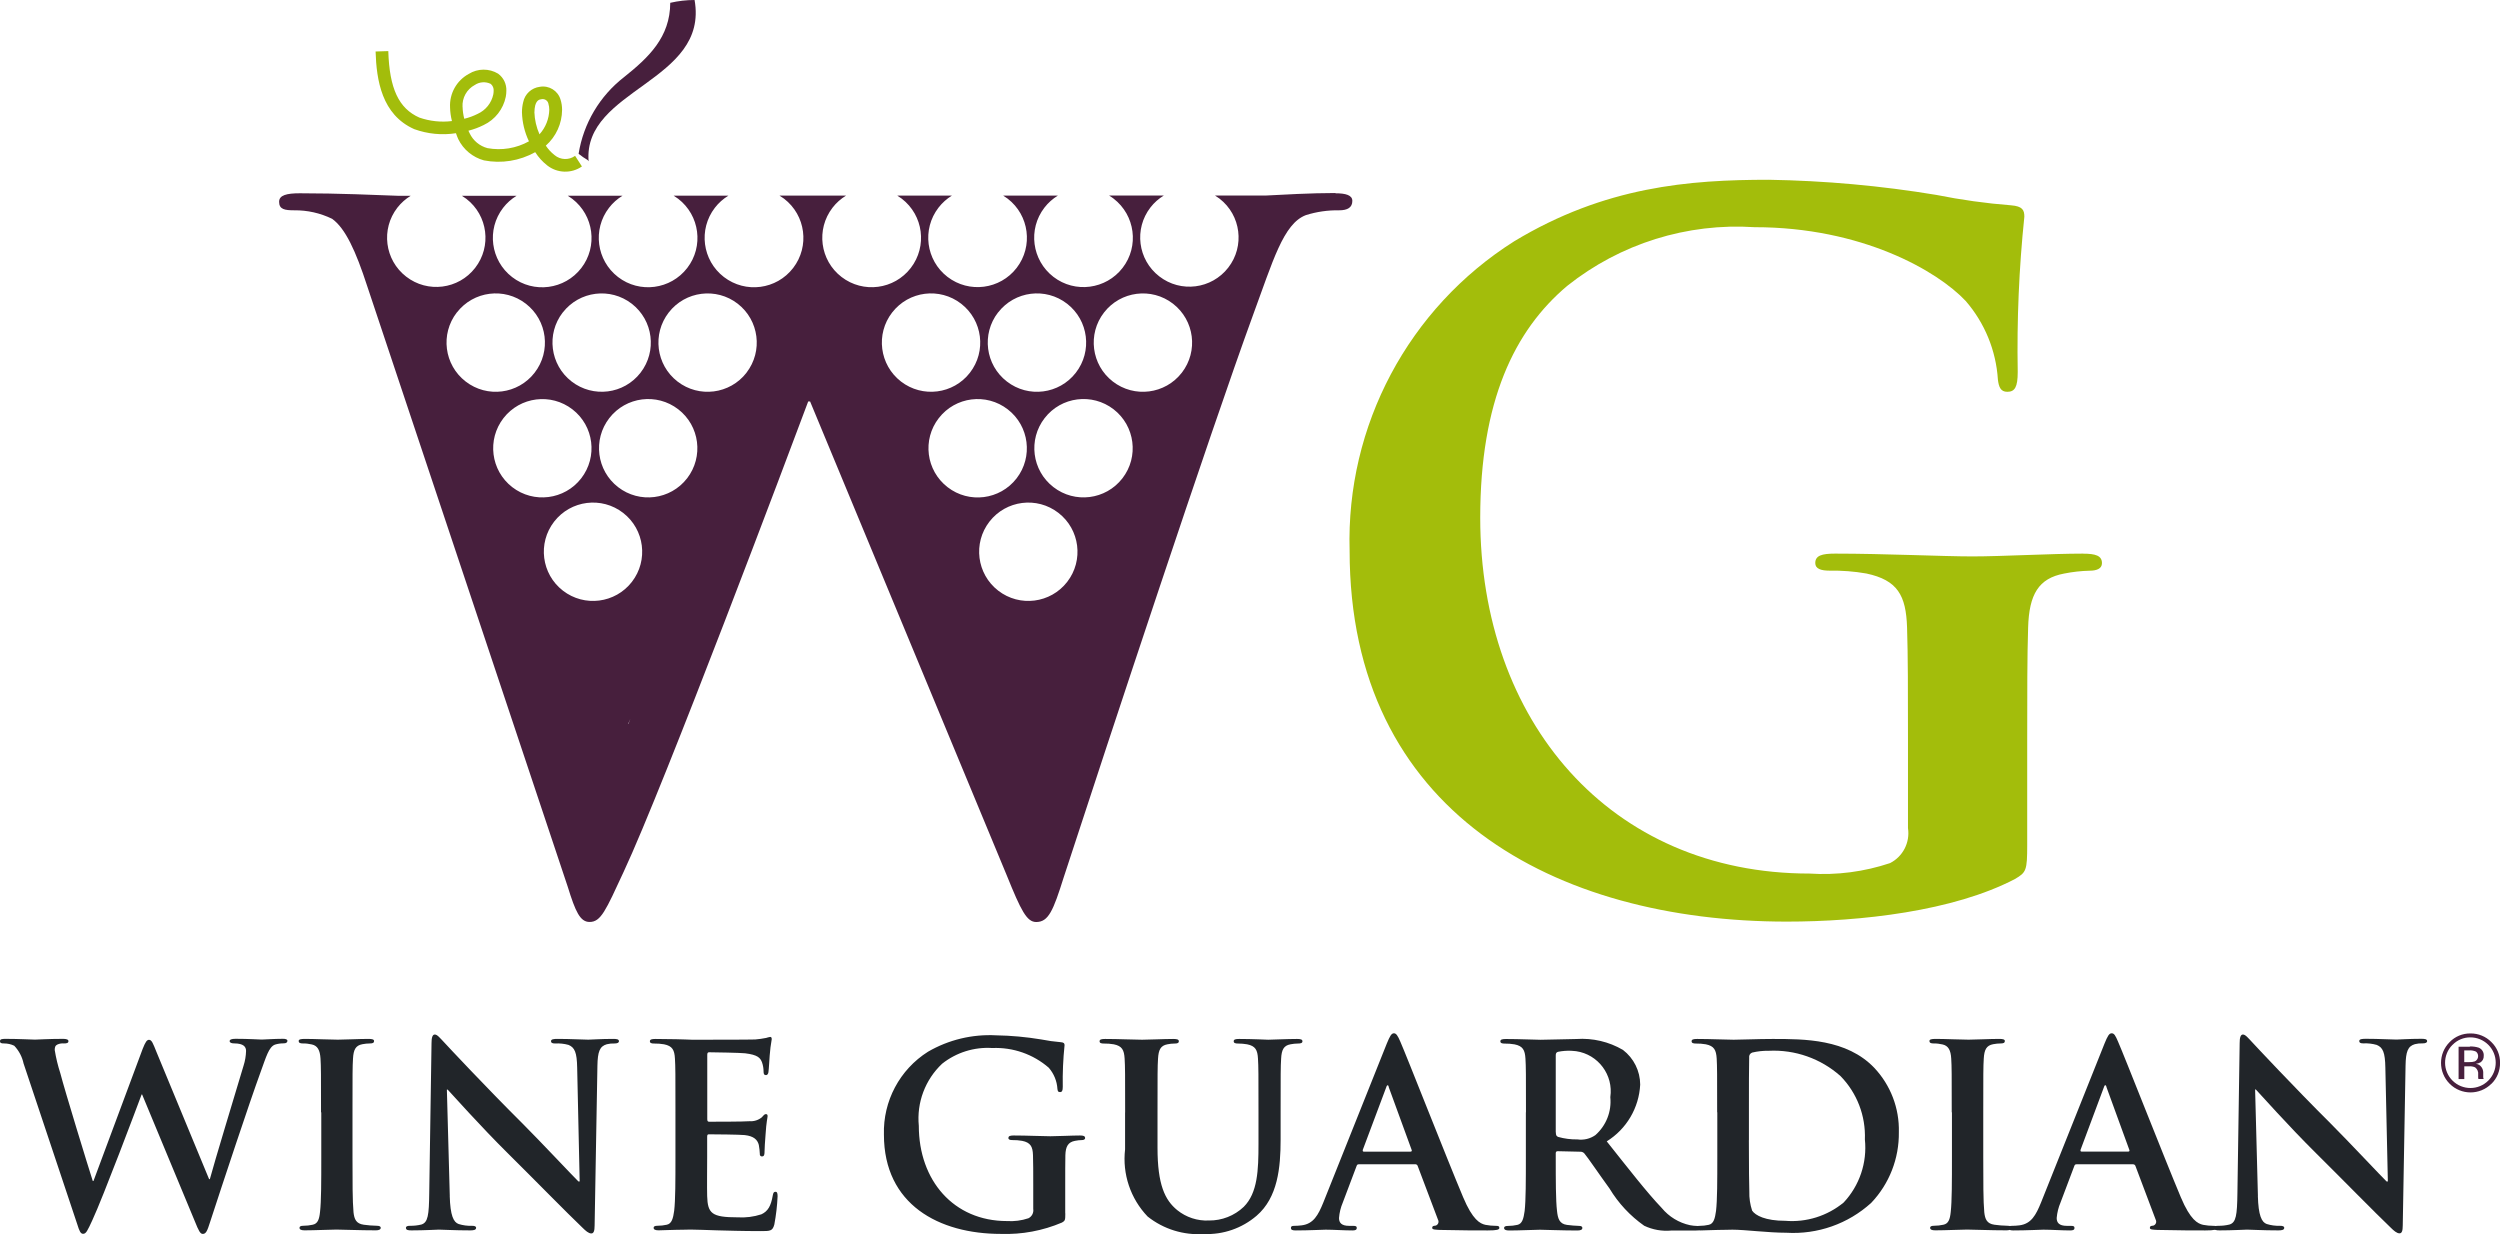
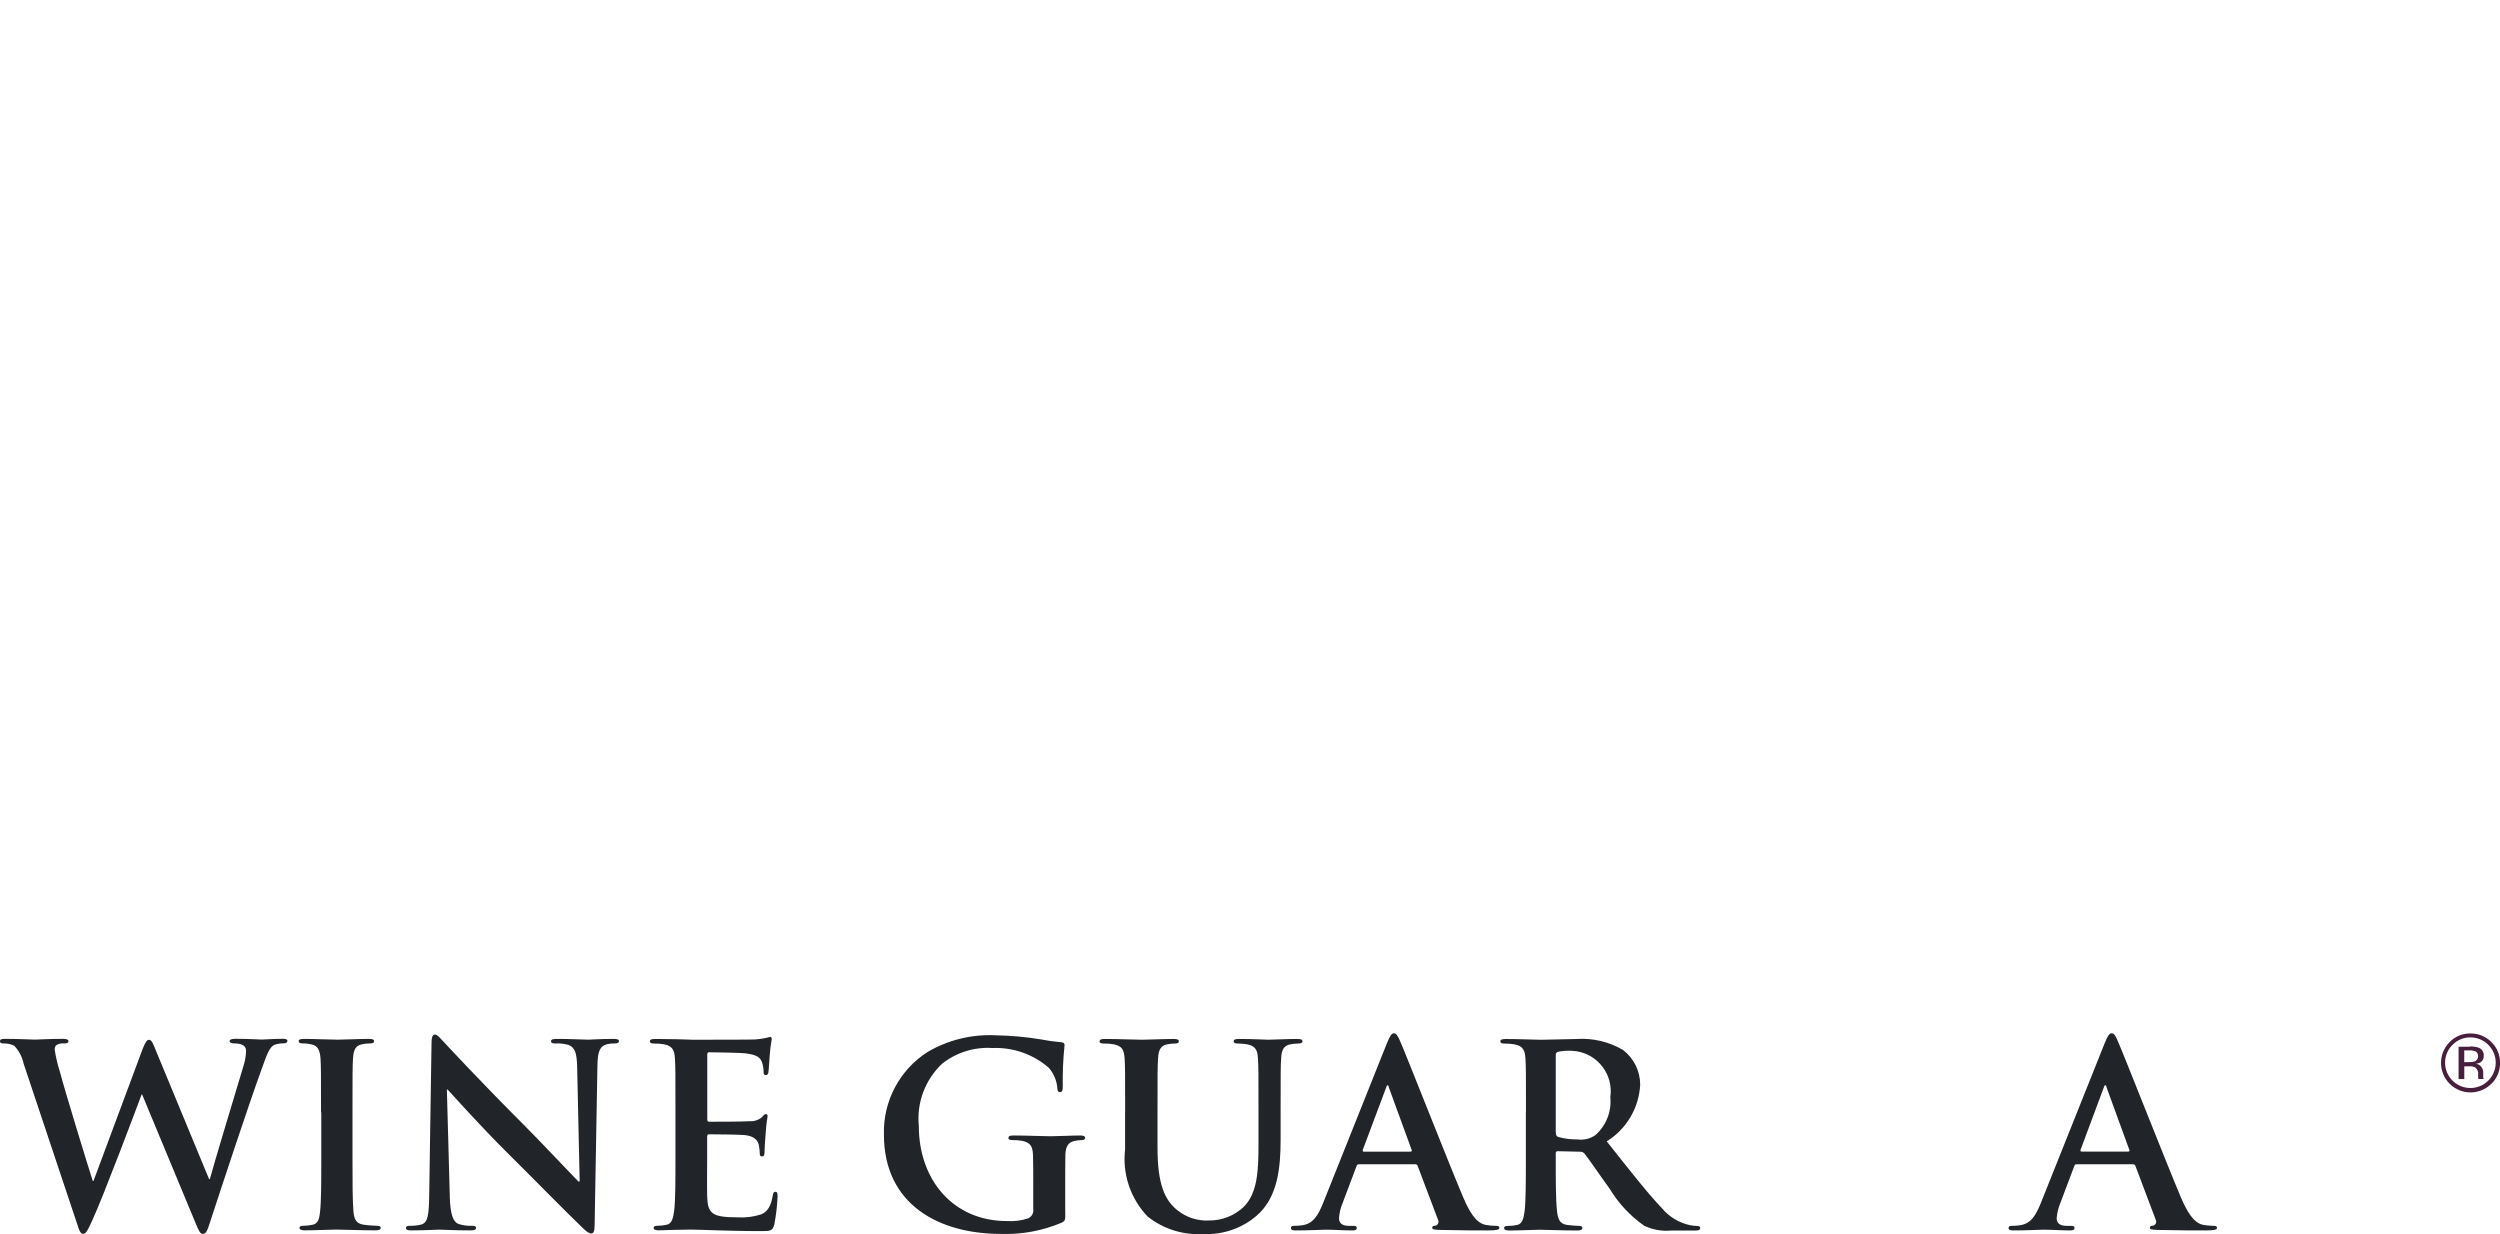
<svg xmlns="http://www.w3.org/2000/svg" id="Layer_2" data-name="Layer 2" viewBox="0 0 490.23 242">
  <defs>
    <style>
      .cls-1 {
        fill: #a3bd0b;
      }

      .cls-2 {
        fill: #212529;
      }

      .cls-3 {
        fill: #471f3d;
      }
    </style>
  </defs>
  <g id="logo">
    <g>
      <path id="Path_3223" data-name="Path 3223" class="cls-2" d="M4.63,208.58c-.27-1.32-.91-2.54-1.84-3.52-.62-.3-1.3-.45-1.99-.45-.5,0-.8-.05-.8-.45s.4-.45,1.09-.45c2.59,0,5.32.15,5.77.15s2.63-.15,5.52-.15c.69,0,1.04.15,1.04.45,0,.4-.4.45-.9.45-.42-.04-.85.03-1.24.2-.45.2-.55.55-.55,1.09.25,1.55.62,3.07,1.1,4.56.84,3.28,5.46,18.33,6.36,21.12h.14l9.64-25.89c.55-1.39.84-1.79,1.25-1.79.55,0,.8.75,1.44,2.33l10.34,24.99h.15c.89-3.34,4.87-16.44,6.61-22.25.3-.93.46-1.9.49-2.88,0-.8-.45-1.49-2.38-1.49-.49,0-.84-.15-.84-.45s.4-.45,1.15-.45c2.63,0,4.72.15,5.16.15.35,0,2.48-.15,4.13-.15.54,0,.89.1.89.4s-.25.49-.7.49c-.59,0-1.18.07-1.74.25-1.21.45-1.74,2.44-2.78,5.27-2.29,6.26-7.51,22.06-9.94,29.51-.55,1.74-.8,2.34-1.44,2.34-.49,0-.8-.59-1.54-2.44l-10.35-24.9h-.1c-.94,2.53-7.55,20.12-9.68,24.69-.94,2.04-1.21,2.63-1.79,2.63-.5,0-.74-.55-1.14-1.84l-10.53-31.54ZM62.95,218.12c0-7.55,0-8.94-.1-10.53-.1-1.69-.59-2.53-1.69-2.78-.59-.14-1.19-.21-1.79-.2-.49,0-.8-.1-.8-.49,0-.3.4-.4,1.21-.4,1.89,0,5.02.15,6.46.15,1.24,0,4.17-.15,6.06-.15.64,0,1.05.1,1.05.4,0,.4-.3.49-.8.49-.5,0-1,.06-1.49.15-1.34.25-1.74,1.09-1.84,2.81-.1,1.61-.1,2.98-.1,10.53v8.74c0,4.82,0,8.74.2,10.88.15,1.34.5,2.23,2.01,2.44.84.12,1.68.18,2.53.2.55,0,.8.15.8.4,0,.35-.4.5-.94.5-3.28,0-6.41-.15-7.75-.15-1.14,0-4.27.15-6.25.15-.65,0-.99-.15-.99-.5,0-.25.2-.4.8-.4.6,0,1.2-.07,1.78-.2.99-.2,1.29-1.04,1.44-2.48.25-2.09.25-6.03.25-10.83v-8.73h-.05ZM88.19,234.51c.1,3.87.75,5.16,1.74,5.51.84.26,1.71.38,2.59.35.55,0,.84.1.84.4,0,.4-.45.5-1.14.5-3.21,0-5.22-.15-6.16-.15-.45,0-2.78.15-5.37.15-.65,0-1.09-.05-1.09-.5,0-.3.29-.4.8-.4.75.01,1.5-.07,2.23-.25,1.29-.4,1.49-1.84,1.54-6.16l.45-29.41c0-.99.15-1.69.64-1.69s.99.65,1.84,1.54c.59.65,8.15,8.74,15.4,15.95,3.38,3.38,10.09,10.53,10.93,11.33h.24l-.49-22.31c-.05-3.03-.5-3.97-1.69-4.47-.86-.24-1.75-.33-2.64-.28-.59,0-.8-.15-.8-.45,0-.4.55-.45,1.3-.45,2.58,0,4.97.15,6.01.15.55,0,2.44-.15,4.87-.15.65,0,1.14.05,1.14.45,0,.3-.3.45-.89.45-.5-.02-1,.03-1.49.15-1.39.4-1.79,1.44-1.84,4.22l-.55,31.34c0,1.09-.2,1.54-.65,1.54-.55,0-1.14-.55-1.69-1.09-3.13-2.98-9.49-9.49-14.65-14.6-5.42-5.36-10.93-11.58-11.83-12.52h-.15l.57,20.85ZM132.45,218.12c0-7.55,0-8.94-.1-10.53-.09-1.69-.49-2.48-2.13-2.81-.64-.11-1.29-.16-1.94-.15-.55,0-.84-.1-.84-.45s.35-.45,1.09-.45c1.34,0,2.78.05,4.02.05s2.44.1,3.13.1c1.61,0,11.48,0,12.42-.05.72-.06,1.43-.16,2.13-.3.26-.09.53-.15.8-.2.25,0,.3.2.3.45-.19,1.06-.32,2.14-.4,3.21-.05.5-.15,2.68-.25,3.28-.05.25-.15.55-.5.55s-.45-.25-.45-.7c0-.61-.1-1.21-.3-1.79-.34-.9-.84-1.49-3.33-1.79-.84-.1-6.06-.2-7.06-.2-.25,0-.35.15-.35.5v12.57c0,.35.05.55.35.55,1.09,0,6.8,0,7.95-.1.86.06,1.71-.21,2.38-.75.35-.4.55-.64.8-.64s.35.1.35.4-.25,1.09-.4,3.62c-.1,1-.2,2.98-.2,3.33s0,.94-.45.94c-.22.04-.43-.1-.47-.32,0-.04,0-.08,0-.13-.03-.6-.09-1.2-.2-1.79-.25-.99-.94-1.74-2.78-1.94-.94-.1-5.86-.15-7.05-.15-.25,0-.3.2-.3.49v3.92c0,1.69-.05,6.26,0,7.7.1,3.42.9,4.17,5.96,4.17,1.58.1,3.17-.1,4.67-.59,1.29-.6,1.88-1.64,2.23-3.68.1-.55.2-.74.55-.74s.4.4.4.9c-.08,1.85-.3,3.7-.64,5.52-.35,1.29-.8,1.29-2.69,1.29-3.72,0-6.45-.1-8.59-.15s-3.68-.15-5.16-.15c-.55,0-1.64.05-2.81.05s-2.44.1-3.43.1c-.65,0-.99-.15-.99-.5,0-.25.2-.4.8-.4.6,0,1.2-.07,1.78-.2.99-.2,1.25-1.29,1.45-2.73.25-2.09.25-6.01.25-10.58v-8.75h-.02ZM208.9,237.94c0,1.34-.05,1.44-.65,1.79-3.78,1.61-7.87,2.37-11.97,2.23-12.17,0-22.95-5.76-22.95-19.47-.19-6.57,3.09-12.75,8.65-16.26,4.05-2.35,8.69-3.46,13.36-3.21,2.95.05,5.89.32,8.79.8,1.3.26,2.6.44,3.92.55.59.05.7.25.7.59-.28,2.71-.4,5.43-.35,8.15,0,.8-.15,1.04-.55,1.04s-.45-.25-.5-.64c-.09-1.52-.69-2.97-1.69-4.13-3.06-2.66-7.03-4.04-11.08-3.87-3.55-.23-7.05.87-9.84,3.08-3.32,3.13-5.01,7.62-4.57,12.17,0,10.69,6.81,18.68,17.28,18.68,1.43.09,2.86-.09,4.22-.55.68-.34,1.06-1.08.94-1.84v-4.67c0-2.49,0-4.37-.05-5.86-.05-1.69-.49-2.48-2.13-2.81-.64-.11-1.29-.16-1.94-.15-.45,0-.75-.1-.75-.4,0-.4.35-.5,1.04-.5,2.58,0,5.71.15,7.2.15s4.18-.15,5.81-.15c.64,0,.99.1.99.5,0,.29-.3.4-.64.4-.45.01-.9.06-1.34.15-1.34.25-1.84,1.09-1.89,2.81-.03,1.49-.03,3.48-.03,5.96v5.46h0ZM220.63,218.12c0-7.55,0-8.94-.1-10.53-.1-1.69-.49-2.48-2.13-2.81-.64-.11-1.29-.16-1.94-.15-.55,0-.84-.1-.84-.45s.35-.45,1.09-.45c2.63,0,5.76.15,7.25.15,1.21,0,4.32-.15,6.11-.15.74,0,1.09.1,1.09.45s-.3.45-.8.45c-.48,0-.97.05-1.44.15-1.34.25-1.74,1.09-1.84,2.81-.1,1.61-.1,2.98-.1,10.53v6.96c0,7.2,1.44,10.24,3.87,12.22,1.75,1.41,3.96,2.14,6.21,2.03,2.54.03,4.99-.93,6.83-2.68,2.73-2.73,2.89-7.2,2.89-12.32v-6.21c0-7.55,0-8.94-.1-10.53-.09-1.69-.49-2.48-2.13-2.81-.59-.1-1.19-.15-1.79-.15-.54,0-.84-.1-.84-.45s.35-.45,1.05-.45c2.54,0,5.66.15,5.72.15.6,0,3.72-.15,5.66-.15.7,0,1.05.1,1.05.45s-.31.45-.9.45c-.49,0-.97.06-1.45.15-1.34.25-1.74,1.09-1.83,2.81-.1,1.61-.1,2.98-.1,10.53v5.32c0,5.52-.55,11.38-4.71,14.96-2.87,2.46-6.56,3.74-10.34,3.58-3.97.27-7.91-.95-11.03-3.43-3.36-3.51-4.98-8.34-4.42-13.17v-7.23h.02ZM266.44,228.31c-.25,0-.35.1-.45.4l-2.68,7.1c-.41.96-.66,1.99-.74,3.03,0,.89.44,1.54,1.99,1.54h.74c.6,0,.75.1.75.4,0,.4-.3.5-.84.5-1.61,0-3.73-.15-5.26-.15-.55,0-3.28.15-5.87.15-.64,0-.94-.1-.94-.5,0-.3.2-.4.59-.4.51,0,1.03-.04,1.54-.1,2.29-.3,3.21-1.99,4.22-4.47l12.46-31.2c.6-1.44.89-1.99,1.39-1.99.44,0,.74.45,1.24,1.61,1.21,2.73,9.15,23,12.33,30.54,1.88,4.47,3.32,5.17,4.36,5.41.69.13,1.39.2,2.1.2.4,0,.64.05.64.4s-.45.5-2.29.5-5.41,0-9.39-.1c-.89-.05-1.49-.05-1.49-.4s.2-.4.69-.45c.42-.14.65-.59.51-1.02-.01-.04-.03-.09-.06-.13l-3.98-10.53c-.06-.22-.27-.36-.5-.35h-11.07,0ZM276.57,225.83c.26,0,.3-.15.26-.3l-4.48-12.27c-.04-.2-.09-.45-.24-.45s-.25.25-.3.45l-4.58,12.22c-.04.2,0,.35.2.35h9.13ZM299.23,218.13c0-7.55,0-8.94-.1-10.53-.1-1.69-.5-2.48-2.14-2.81-.64-.11-1.29-.16-1.94-.15-.53,0-.84-.1-.84-.45s.35-.45,1.1-.45c2.63,0,5.75.15,6.8.15,1.69,0,5.47-.15,7-.15,3.19-.22,6.38.52,9.14,2.14,2.12,1.62,3.37,4.13,3.38,6.8-.23,4.56-2.68,8.72-6.56,11.13,4.42,5.56,7.85,9.99,10.78,13.06,1.42,1.72,3.37,2.91,5.55,3.38.46.09.93.14,1.4.15.4,0,.6.15.6.4,0,.4-.34.5-.94.5h-4.73c-1.82.17-3.66-.16-5.31-.94-2.75-1.93-5.07-4.42-6.81-7.31-1.99-2.73-4.27-6.11-4.92-6.86-.22-.26-.56-.38-.9-.35l-4.32-.1c-.25,0-.4.1-.4.4v.69c0,4.63,0,8.55.25,10.63.15,1.44.45,2.53,1.94,2.73.81.11,1.62.17,2.43.2.4,0,.6.15.6.4,0,.35-.35.5-.99.5-2.89,0-6.56-.15-7.31-.15-.95,0-4.07.15-6.06.15-.64,0-.99-.15-.99-.5,0-.25.2-.4.8-.4.6,0,1.2-.07,1.79-.2.99-.2,1.24-1.29,1.44-2.73.24-2.09.24-6.01.24-10.58v-8.78ZM305.09,222.05c0,.54.1.74.45.89,1.23.35,2.5.51,3.78.49,1.24.18,2.5-.13,3.52-.84,2.12-1.87,3.21-4.64,2.93-7.45.64-4.34-2.37-8.38-6.71-9.01-.3-.04-.61-.07-.91-.08-.88-.04-1.77.03-2.63.2-.34.1-.45.3-.45.7v15.11Z" />
-       <path id="Path_3224" data-name="Path 3224" class="cls-2" d="M336.72,218.12c0-7.55,0-8.94-.09-10.53-.1-1.69-.5-2.48-2.13-2.81-.64-.11-1.29-.16-1.94-.15-.55,0-.85-.1-.85-.45s.35-.45,1.09-.45c2.63,0,5.76.15,7.16.15,1.54,0,4.67-.15,7.64-.15,6.22,0,14.51,0,19.93,5.66,3.21,3.41,4.94,7.94,4.82,12.62.07,5.15-1.87,10.13-5.42,13.86-4.53,4.12-10.53,6.23-16.64,5.86-1.79,0-3.83-.15-5.71-.3s-3.62-.3-4.87-.3c-.55,0-1.64.05-2.81.05s-2.44.1-3.44.1c-.64,0-.99-.15-.99-.5,0-.25.2-.4.8-.4.6,0,1.2-.07,1.79-.2.99-.2,1.24-1.29,1.44-2.73.25-2.09.25-6.01.25-10.58v-8.77h-.02ZM342.94,223.58c0,5.27.05,9.09.09,10.05-.04,1.28.15,2.56.55,3.77.64.94,2.58,1.99,6.51,1.99,4.13.34,8.23-.95,11.43-3.58,3.12-3.32,4.64-7.84,4.17-12.37.18-4.62-1.54-9.11-4.77-12.42-3.87-3.45-8.93-5.23-14.1-4.97-1.09-.02-2.18.1-3.23.35-.41.14-.66.56-.59.99-.05,1.69-.05,6.03-.05,9.94,0,0,0,6.25,0,6.25ZM382.72,218.12c0-7.55,0-8.94-.1-10.53-.09-1.69-.59-2.53-1.69-2.78-.58-.14-1.18-.21-1.78-.2-.5,0-.8-.1-.8-.49,0-.3.4-.4,1.21-.4,1.89,0,5.02.15,6.46.15,1.24,0,4.17-.15,6.06-.15.64,0,1.05.1,1.05.4,0,.4-.3.49-.8.49-.5,0-1,.06-1.49.15-1.33.25-1.74,1.09-1.84,2.81-.1,1.61-.1,2.98-.1,10.53v8.74c0,4.82,0,8.74.2,10.88.15,1.34.5,2.23,1.99,2.44.84.12,1.68.18,2.53.2.55,0,.8.15.8.4,0,.35-.4.5-.94.5-3.28,0-6.41-.15-7.75-.15-1.14,0-4.26.15-6.25.15-.66,0-1-.15-1-.5,0-.25.2-.4.8-.4.6,0,1.21-.07,1.8-.2.99-.2,1.29-1.04,1.44-2.48.24-2.09.24-6.03.24-10.83v-8.73h-.02Z" />
      <path id="Path_3225" data-name="Path 3225" class="cls-2" d="M407.18,228.31c-.25,0-.35.1-.45.4l-2.68,7.1c-.41.96-.66,1.99-.75,3.03,0,.89.45,1.54,1.99,1.54h.76c.59,0,.74.1.74.4,0,.4-.3.5-.85.5-1.58,0-3.72-.15-5.26-.15-.55,0-3.28.15-5.86.15-.66,0-.95-.1-.95-.5,0-.3.2-.4.6-.4.51,0,1.03-.04,1.54-.1,2.29-.3,3.21-1.99,4.22-4.47l12.46-31.2c.59-1.44.89-1.99,1.39-1.99s.74.45,1.24,1.61c1.21,2.73,9.15,23,12.32,30.54,1.88,4.47,3.32,5.17,4.36,5.41.69.13,1.39.2,2.09.2.4,0,.64.05.64.4s-.45.5-2.29.5-5.41,0-9.38-.1c-.9-.05-1.49-.05-1.49-.4s.2-.4.7-.45c.42-.15.64-.6.5-1.02-.01-.04-.03-.08-.05-.12l-3.97-10.53c-.06-.22-.27-.36-.49-.35h-11.08.01ZM417.31,225.82c.25,0,.3-.15.25-.3l-4.47-12.27c-.05-.2-.1-.45-.25-.45s-.25.25-.3.45l-4.56,12.22c-.05.2,0,.35.2.35h9.14Z" />
-       <path id="Path_3226" data-name="Path 3226" class="cls-2" d="M442.75,234.51c.1,3.87.75,5.16,1.74,5.51.84.26,1.71.38,2.58.35.55,0,.85.1.85.4,0,.4-.45.5-1.15.5-3.21,0-5.22-.15-6.15-.15-.45,0-2.79.15-5.37.15-.64,0-1.09-.05-1.09-.5,0-.3.3-.4.8-.4.75.01,1.5-.07,2.23-.25,1.3-.4,1.49-1.84,1.55-6.16l.44-29.41c0-.99.15-1.69.64-1.69s1,.65,1.84,1.54c.6.65,8.15,8.74,15.4,15.95,3.38,3.38,10.09,10.53,10.93,11.33h.25l-.49-22.31c-.05-3.03-.49-3.97-1.69-4.47-.85-.24-1.74-.35-2.63-.3-.59,0-.8-.15-.8-.45,0-.4.55-.45,1.29-.45,2.59,0,4.97.15,6.01.15.54,0,2.44-.15,4.86-.15.65,0,1.15.05,1.15.45,0,.3-.3.45-.9.45-.5-.02-1,.03-1.49.15-1.39.4-1.79,1.44-1.84,4.22l-.55,31.34c0,1.09-.19,1.54-.64,1.54-.54,0-1.14-.55-1.69-1.09-3.13-2.98-9.49-9.49-14.65-14.6-5.42-5.36-10.93-11.58-11.83-12.52h-.14l.55,20.87Z" />
-       <path id="Path_3227" data-name="Path 3227" class="cls-1" d="M408.46,108.56c-6.12,0-15.96.55-21.7.55s-17.25-.55-26.9-.55c-2.61,0-3.9.37-3.9,1.86,0,1.11,1.11,1.48,2.79,1.48,2.42-.04,4.85.14,7.23.56,6.11,1.3,7.78,4.27,7.98,10.58.18,5.57.18,12.62.18,21.9v17.45c.43,2.81-.99,5.58-3.52,6.86-5.08,1.7-10.44,2.4-15.78,2.05-39.16,0-64.58-29.88-64.58-69.78,0-22.82,6.68-36.74,17.07-45.47,10.39-8.27,23.49-12.37,36.74-11.5,20.98,0,35.82,8.54,41.39,14.47,3.73,4.31,5.95,9.72,6.31,15.4.18,1.49.55,2.41,1.84,2.41,1.49,0,2.05-.93,2.05-3.9-.18-10.16.25-20.33,1.3-30.44,0-1.31-.37-2.05-2.6-2.23-4.92-.38-9.82-1.07-14.66-2.04-10.86-1.8-21.84-2.79-32.85-2.97-15.58,0-32.1,1.3-49.92,12.06-20.73,13.1-33,36.17-32.28,60.68,0,51.22,40.26,72.73,85.73,72.73,14.49,0,32.67-2.04,44.73-8.35,2.23-1.3,2.41-1.67,2.41-6.68v-20.37c0-9.28,0-16.7.18-22.27.19-6.5,2.04-9.64,7.06-10.58,1.65-.33,3.33-.52,5.01-.56,1.31,0,2.41-.37,2.41-1.48,0-1.49-1.3-1.86-3.71-1.86h.01Z" />
-       <path id="Path_3228" data-name="Path 3228" class="cls-3" d="M261.86,37.85c-4.74,0-10.59.33-13.6.49h-10.01c.31.19.6.39.89.61,4.21,3.26,4.98,9.32,1.71,13.53s-9.32,4.98-13.53,1.71c-4.21-3.26-4.98-9.31-1.72-13.52.72-.93,1.61-1.72,2.62-2.33h-10.74c.31.19.61.39.89.61,4.23,3.26,5.03,9.34,1.77,13.57-3.26,4.23-9.34,5.03-13.57,1.77-4.23-3.26-5.03-9.34-1.77-13.57.73-.95,1.63-1.75,2.65-2.37h-10.74c.3.19.6.4.89.61,4.23,3.26,5.02,9.33,1.76,13.57-3.26,4.23-9.33,5.02-13.57,1.76-4.23-3.26-5.02-9.33-1.76-13.57.73-.94,1.62-1.75,2.64-2.37h-10.73c.3.19.6.4.89.61,4.24,3.26,5.03,9.34,1.77,13.58-3.26,4.24-9.34,5.03-13.58,1.77-4.24-3.26-5.03-9.34-1.77-13.58.73-.95,1.63-1.75,2.65-2.37h-13.04c.31.19.6.4.9.61,4.24,3.26,5.03,9.34,1.77,13.58-3.26,4.24-9.34,5.03-13.58,1.77-4.24-3.26-5.03-9.34-1.77-13.58.73-.95,1.63-1.75,2.65-2.37h-10.73c.3.19.6.4.89.61,4.23,3.26,5.03,9.34,1.77,13.57s-9.34,5.03-13.57,1.77c-4.23-3.26-5.03-9.34-1.77-13.57.73-.95,1.63-1.75,2.65-2.37h-10.74c.31.19.6.39.89.61,4.23,3.26,5.03,9.34,1.77,13.57s-9.34,5.03-13.57,1.77c-4.23-3.26-5.03-9.34-1.77-13.57.73-.95,1.63-1.75,2.65-2.37h-10.73c.3.19.6.4.89.61,4.21,3.26,4.98,9.32,1.71,13.53-3.26,4.21-9.32,4.98-13.53,1.71-4.21-3.26-4.98-9.31-1.72-13.52.73-.93,1.61-1.72,2.62-2.33h-2.55c-3.92-.15-11.71-.49-19.18-.49-2.6,0-4.08.37-4.08,1.67,0,1.49,1.11,1.67,2.97,1.67,2.57-.03,5.11.54,7.43,1.67,2.59,1.86,4.64,6.31,6.87,13.18l39.34,117.83c1.49,4.82,2.41,6.87,4.27,6.87,2.23,0,3.16-2.23,6.68-9.83,7.98-17.07,32.66-82.78,36.19-92.24h.37l38.59,92.99c2.78,6.87,3.9,9.09,5.75,9.09,2.41,0,3.34-2.23,5.38-8.72,9.09-27.84,28.58-86.85,37.11-110.23,3.91-10.58,5.95-18,10.4-19.67,2.1-.66,4.3-.98,6.5-.94,1.67,0,2.6-.55,2.6-1.85,0-1.12-1.29-1.49-3.34-1.49ZM110.36,61.27c3.27-4.21,9.32-4.97,13.53-1.71,4.21,3.27,4.97,9.32,1.71,13.53-3.26,4.21-9.31,4.97-13.52,1.71-4.21-3.26-4.99-9.32-1.73-13.53,0,0,0,0,0,0h0ZM89.59,61.27c3.26-4.21,9.32-4.98,13.53-1.71,4.21,3.26,4.98,9.32,1.71,13.53-3.26,4.21-9.31,4.98-13.52,1.72-4.22-3.26-4.99-9.31-1.74-13.53,0,0,0,0,0,0h0ZM100.44,95.52c-4.21-3.27-4.97-9.32-1.71-13.53,3.27-4.21,9.32-4.97,13.53-1.71,4.21,3.26,4.97,9.31,1.71,13.52-3.26,4.21-9.32,4.98-13.53,1.72,0,0,0,0,0,0ZM123.23,141.96h-.06l.43-.98-.37.98ZM123.91,114.1c-3.26,4.21-9.32,4.98-13.53,1.72-4.21-3.26-4.98-9.32-1.72-13.53,3.26-4.21,9.32-4.98,13.53-1.72,4.21,3.26,4.98,9.32,1.72,13.53,0,0,0,0,0,0ZM134.73,93.8c-3.26,4.21-9.32,4.98-13.53,1.72-4.21-3.26-4.98-9.32-1.72-13.53,3.26-4.21,9.31-4.98,13.52-1.73,4.22,3.26,4.99,9.31,1.74,13.53,0,0,0,0,0,0ZM146.38,73.09c-3.26,4.21-9.32,4.98-13.53,1.72-4.21-3.26-4.98-9.32-1.72-13.53,3.26-4.21,9.31-4.98,13.52-1.73,4.21,3.26,4.99,9.31,1.73,13.53,0,0,0,0,0,0h0ZM195.72,61.27c3.26-4.21,9.32-4.98,13.53-1.71,4.21,3.26,4.98,9.32,1.71,13.53-3.26,4.21-9.31,4.98-13.52,1.72-4.22-3.26-4.99-9.31-1.74-13.53h0s0,0,0,0ZM174.95,61.27c3.26-4.21,9.32-4.98,13.53-1.71s4.98,9.32,1.71,13.53c-3.26,4.21-9.31,4.97-13.52,1.72-4.21-3.26-4.99-9.32-1.73-13.53,0,0,0,0,0,0ZM185.8,95.52c-4.21-3.26-4.98-9.32-1.71-13.53,3.26-4.21,9.32-4.98,13.53-1.71,4.21,3.26,4.98,9.32,1.72,13.53-3.26,4.21-9.32,4.98-13.53,1.72,0,0,0,0,0,0ZM209.27,114.1c-3.26,4.21-9.32,4.98-13.53,1.72-4.21-3.26-4.98-9.32-1.72-13.53,3.26-4.21,9.32-4.98,13.53-1.72,4.21,3.26,4.98,9.32,1.72,13.53h0ZM220.09,93.8c-3.26,4.21-9.32,4.98-13.53,1.71-4.21-3.26-4.98-9.32-1.71-13.53,3.26-4.21,9.31-4.97,13.52-1.72,4.21,3.26,4.99,9.32,1.73,13.53,0,0,0,0,0,0ZM231.74,73.09c-3.26,4.21-9.32,4.98-13.53,1.72-4.21-3.26-4.98-9.32-1.72-13.53,3.26-4.21,9.31-4.98,13.52-1.73,4.22,3.26,5,9.31,1.74,13.53,0,0,0,0,0,.01ZM115.42,31.62c-1.11-14.19,23.64-15.58,20.78-31.62-1.6,0-3.2.19-4.77.55-.02,6.77-4.25,10.73-9.08,14.59-4.76,3.7-7.94,9.07-8.89,15.02.57.45,1.16.87,1.79,1.24" />
-       <path id="Path_3229" data-name="Path 3229" class="cls-1" d="M73.65,10.09c.17,5.63,1.21,12.4,7.57,15.23,2.62.95,5.44,1.23,8.19.8.16.4.26.8.45,1.16,1,2.05,2.84,3.57,5.04,4.17,3.43.67,6.99.1,10.05-1.61.63.99,1.42,1.86,2.33,2.58,1.98,1.57,4.76,1.66,6.83.22l-1.34-2.08c-1.21.88-2.87.82-4.02-.14-.67-.52-1.25-1.15-1.72-1.86,2.01-1.78,3.17-4.33,3.19-7.01,0-.69-.1-1.38-.31-2.04-.52-1.73-2.26-2.8-4.04-2.49-1.63.19-2.96,1.41-3.28,3.02-.16.64-.24,1.3-.24,1.97.05,1.98.52,3.92,1.37,5.7-2.47,1.38-5.35,1.85-8.13,1.34-1.54-.41-2.81-1.47-3.5-2.91-.04-.08-.14-.29-.24-.51,1.03-.26,2.04-.63,2.99-1.11,2.24-1.06,3.85-3.12,4.34-5.55.07-.38.11-.77.11-1.15.06-1.32-.54-2.58-1.61-3.37-1.77-1.07-4-1.05-5.75.04-2.39,1.29-3.82,3.85-3.68,6.57.02.91.15,1.81.37,2.68-2.15.27-4.34.03-6.39-.68-4.04-1.79-5.87-5.69-6.09-13.04l-2.49.08ZM90.7,20.98c-.11-1.79.83-3.48,2.41-4.32.93-.62,2.12-.7,3.12-.21.4.34.62.85.57,1.37,0,.24-.03.47-.07.7-.36,1.69-1.5,3.1-3.07,3.81-.83.42-1.71.74-2.62.96-.2-.76-.31-1.53-.33-2.31h-.02ZM104.8,21.98c0-.44.05-.87.15-1.3.3-1.11.9-1.17,1.15-1.21.62-.17,1.26.19,1.43.81,0,0,0,.02,0,.03.12.39.18.8.18,1.21-.04,1.78-.72,3.49-1.92,4.82-.61-1.38-.95-2.86-1-4.36h0Z" />
      <path id="Path_3230" data-name="Path 3230" class="cls-3" d="M488.54,212.52c-2.26,2.26-5.93,2.26-8.18,0-2.26-2.26-2.26-5.93,0-8.18h0c1.06-1.1,2.54-1.71,4.07-1.69,1.54-.02,3.03.59,4.11,1.69,1.11,1.07,1.72,2.55,1.7,4.08.02,1.54-.59,3.03-1.69,4.11ZM480.9,204.89c-1.93,1.95-1.92,5.09.03,7.02,1.95,1.93,5.09,1.92,7.02-.03,1.93-1.95,1.92-5.09-.03-7.02-.93-.92-2.19-1.44-3.5-1.44-1.32-.01-2.59.52-3.51,1.48h0ZM484.31,205.21c.59-.03,1.18.05,1.74.23.65.26,1.05.91.99,1.61.03.5-.21.98-.62,1.26-.28.16-.59.26-.92.3.44.04.83.27,1.09.63.21.29.33.63.35.99v.94c0,.11.01.23.06.33l.03.08h-1.04s0-.04,0-.06c0-.02-.02-.05-.02-.07l-.02-.2v-.5c.08-.56-.15-1.11-.6-1.45-.39-.17-.81-.24-1.24-.2h-.88v2.5h-1.12v-6.34h2.22v-.02ZM485.52,206.21c-.43-.19-.89-.27-1.35-.24h-.95v2.3h1.01c.36.02.72-.03,1.06-.14.57-.27.81-.95.54-1.53-.07-.15-.18-.29-.31-.39Z" />
    </g>
  </g>
</svg>